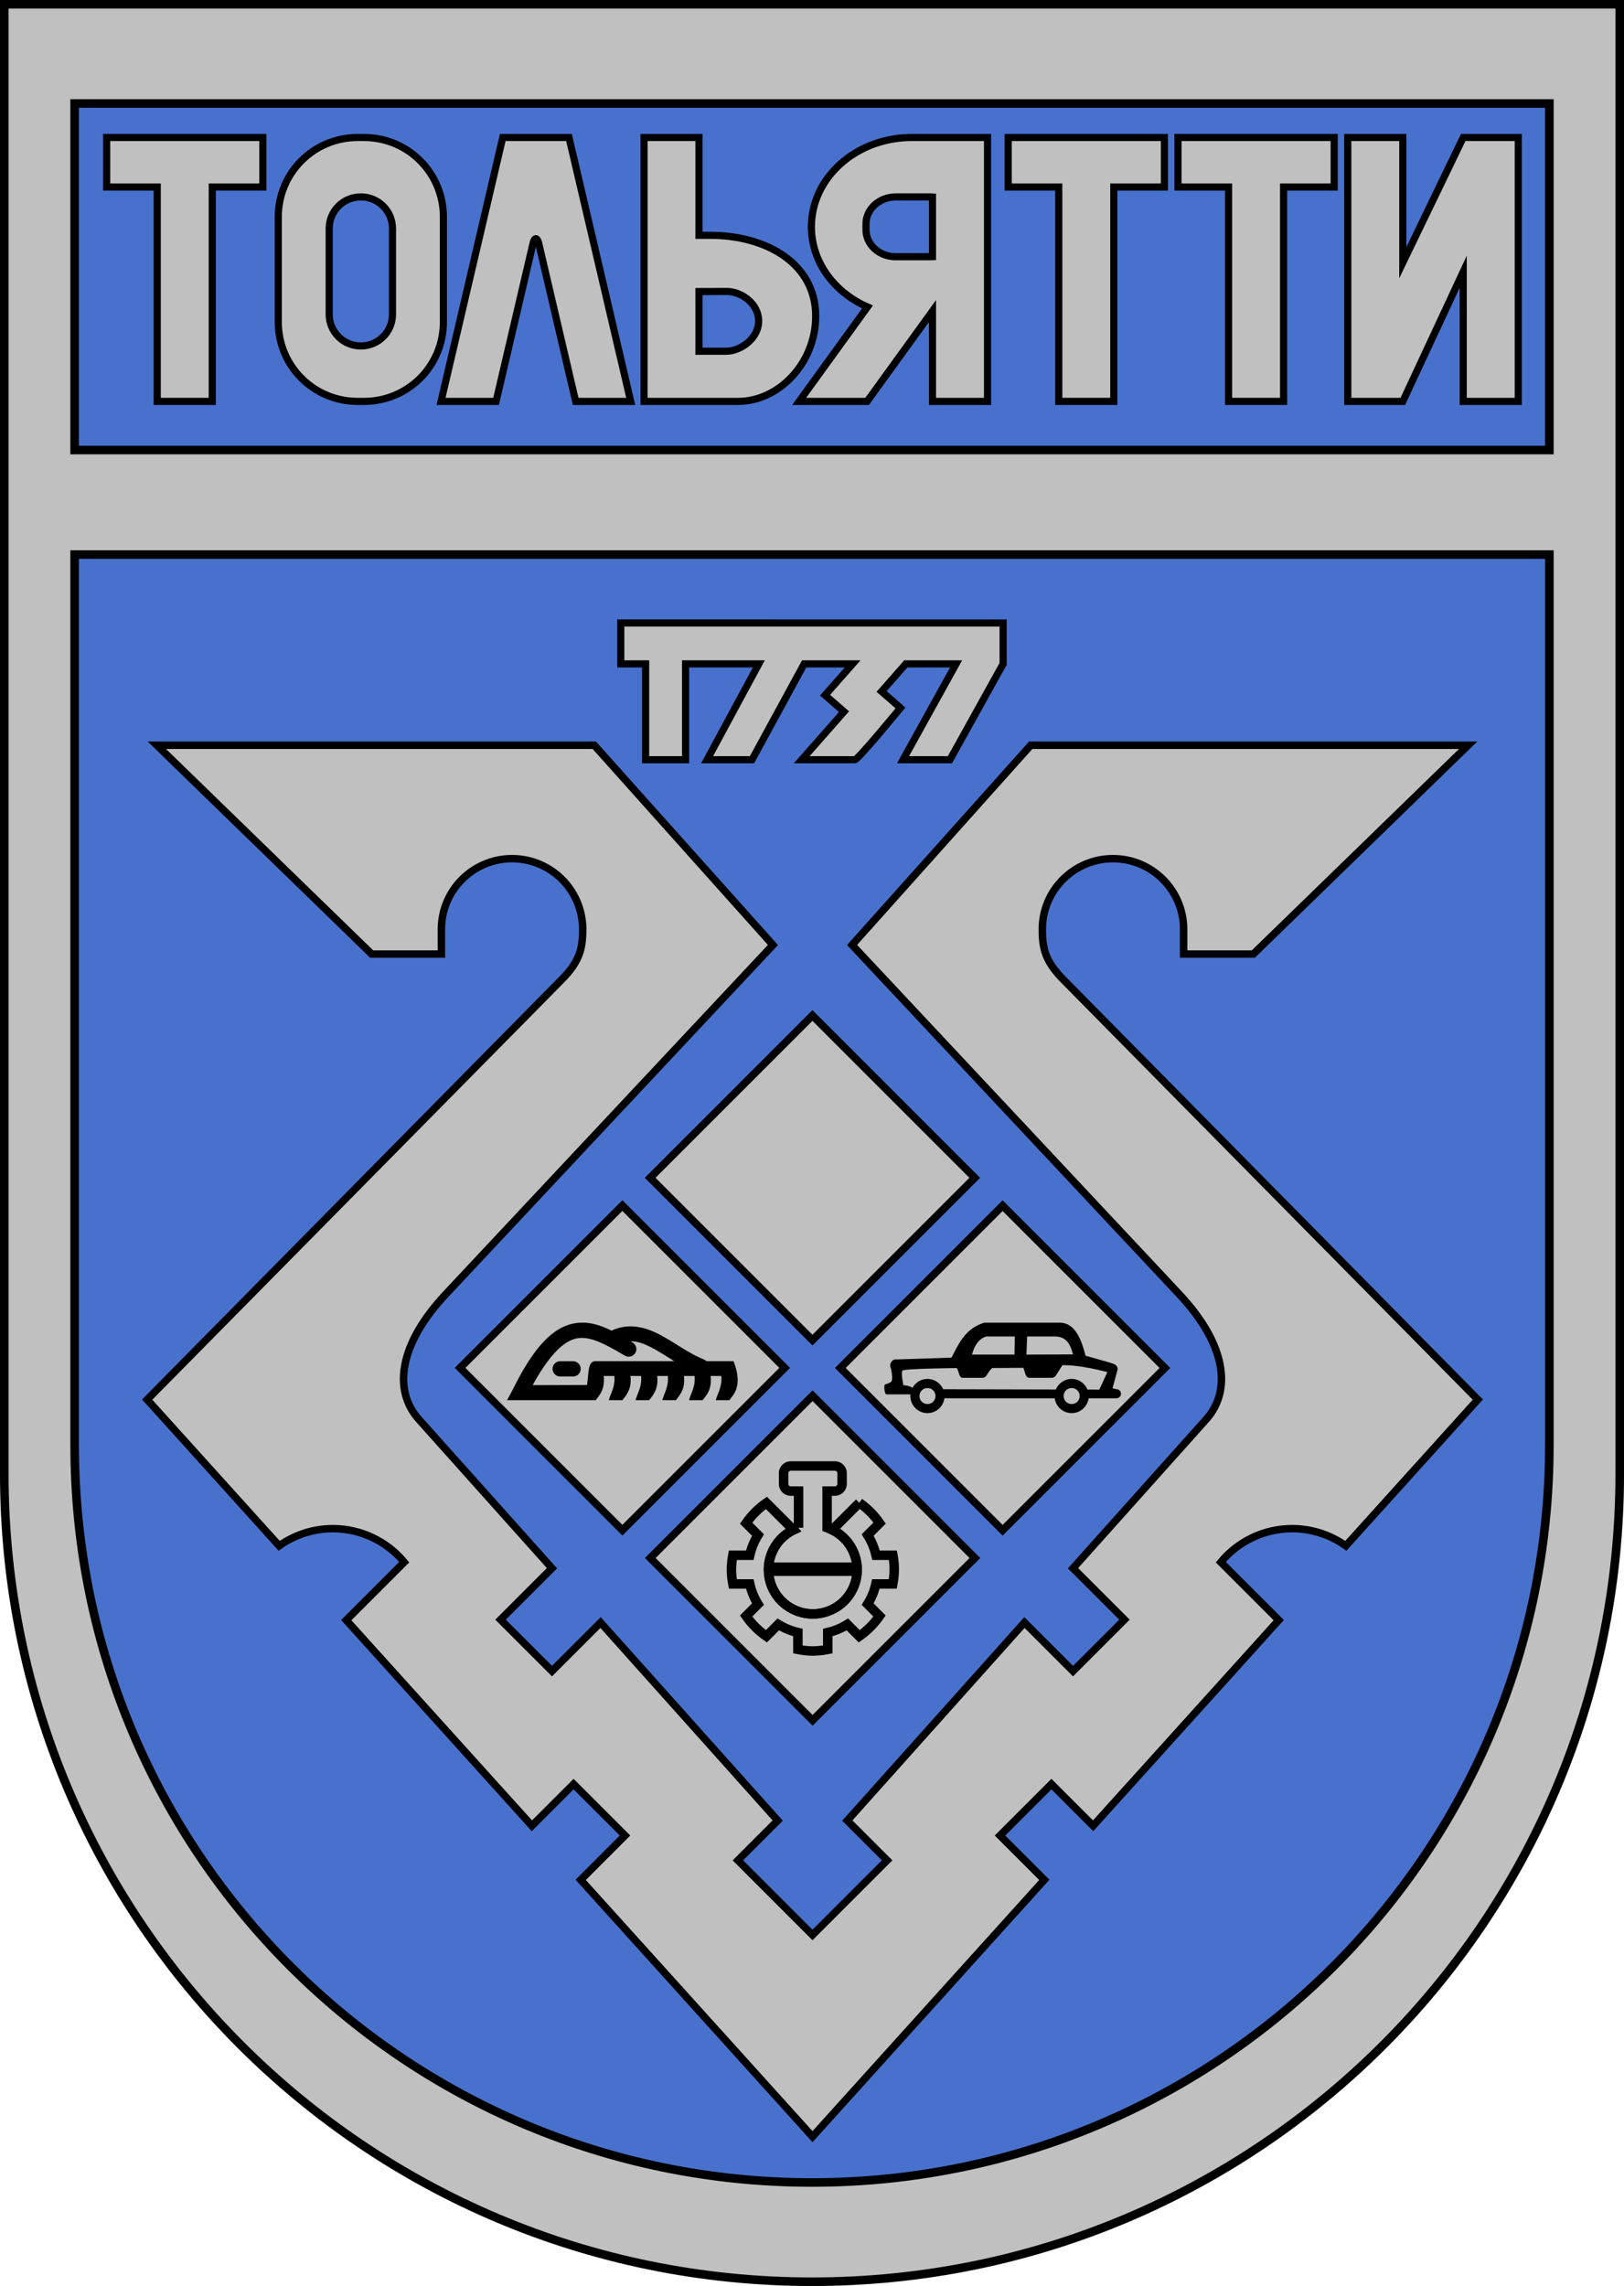
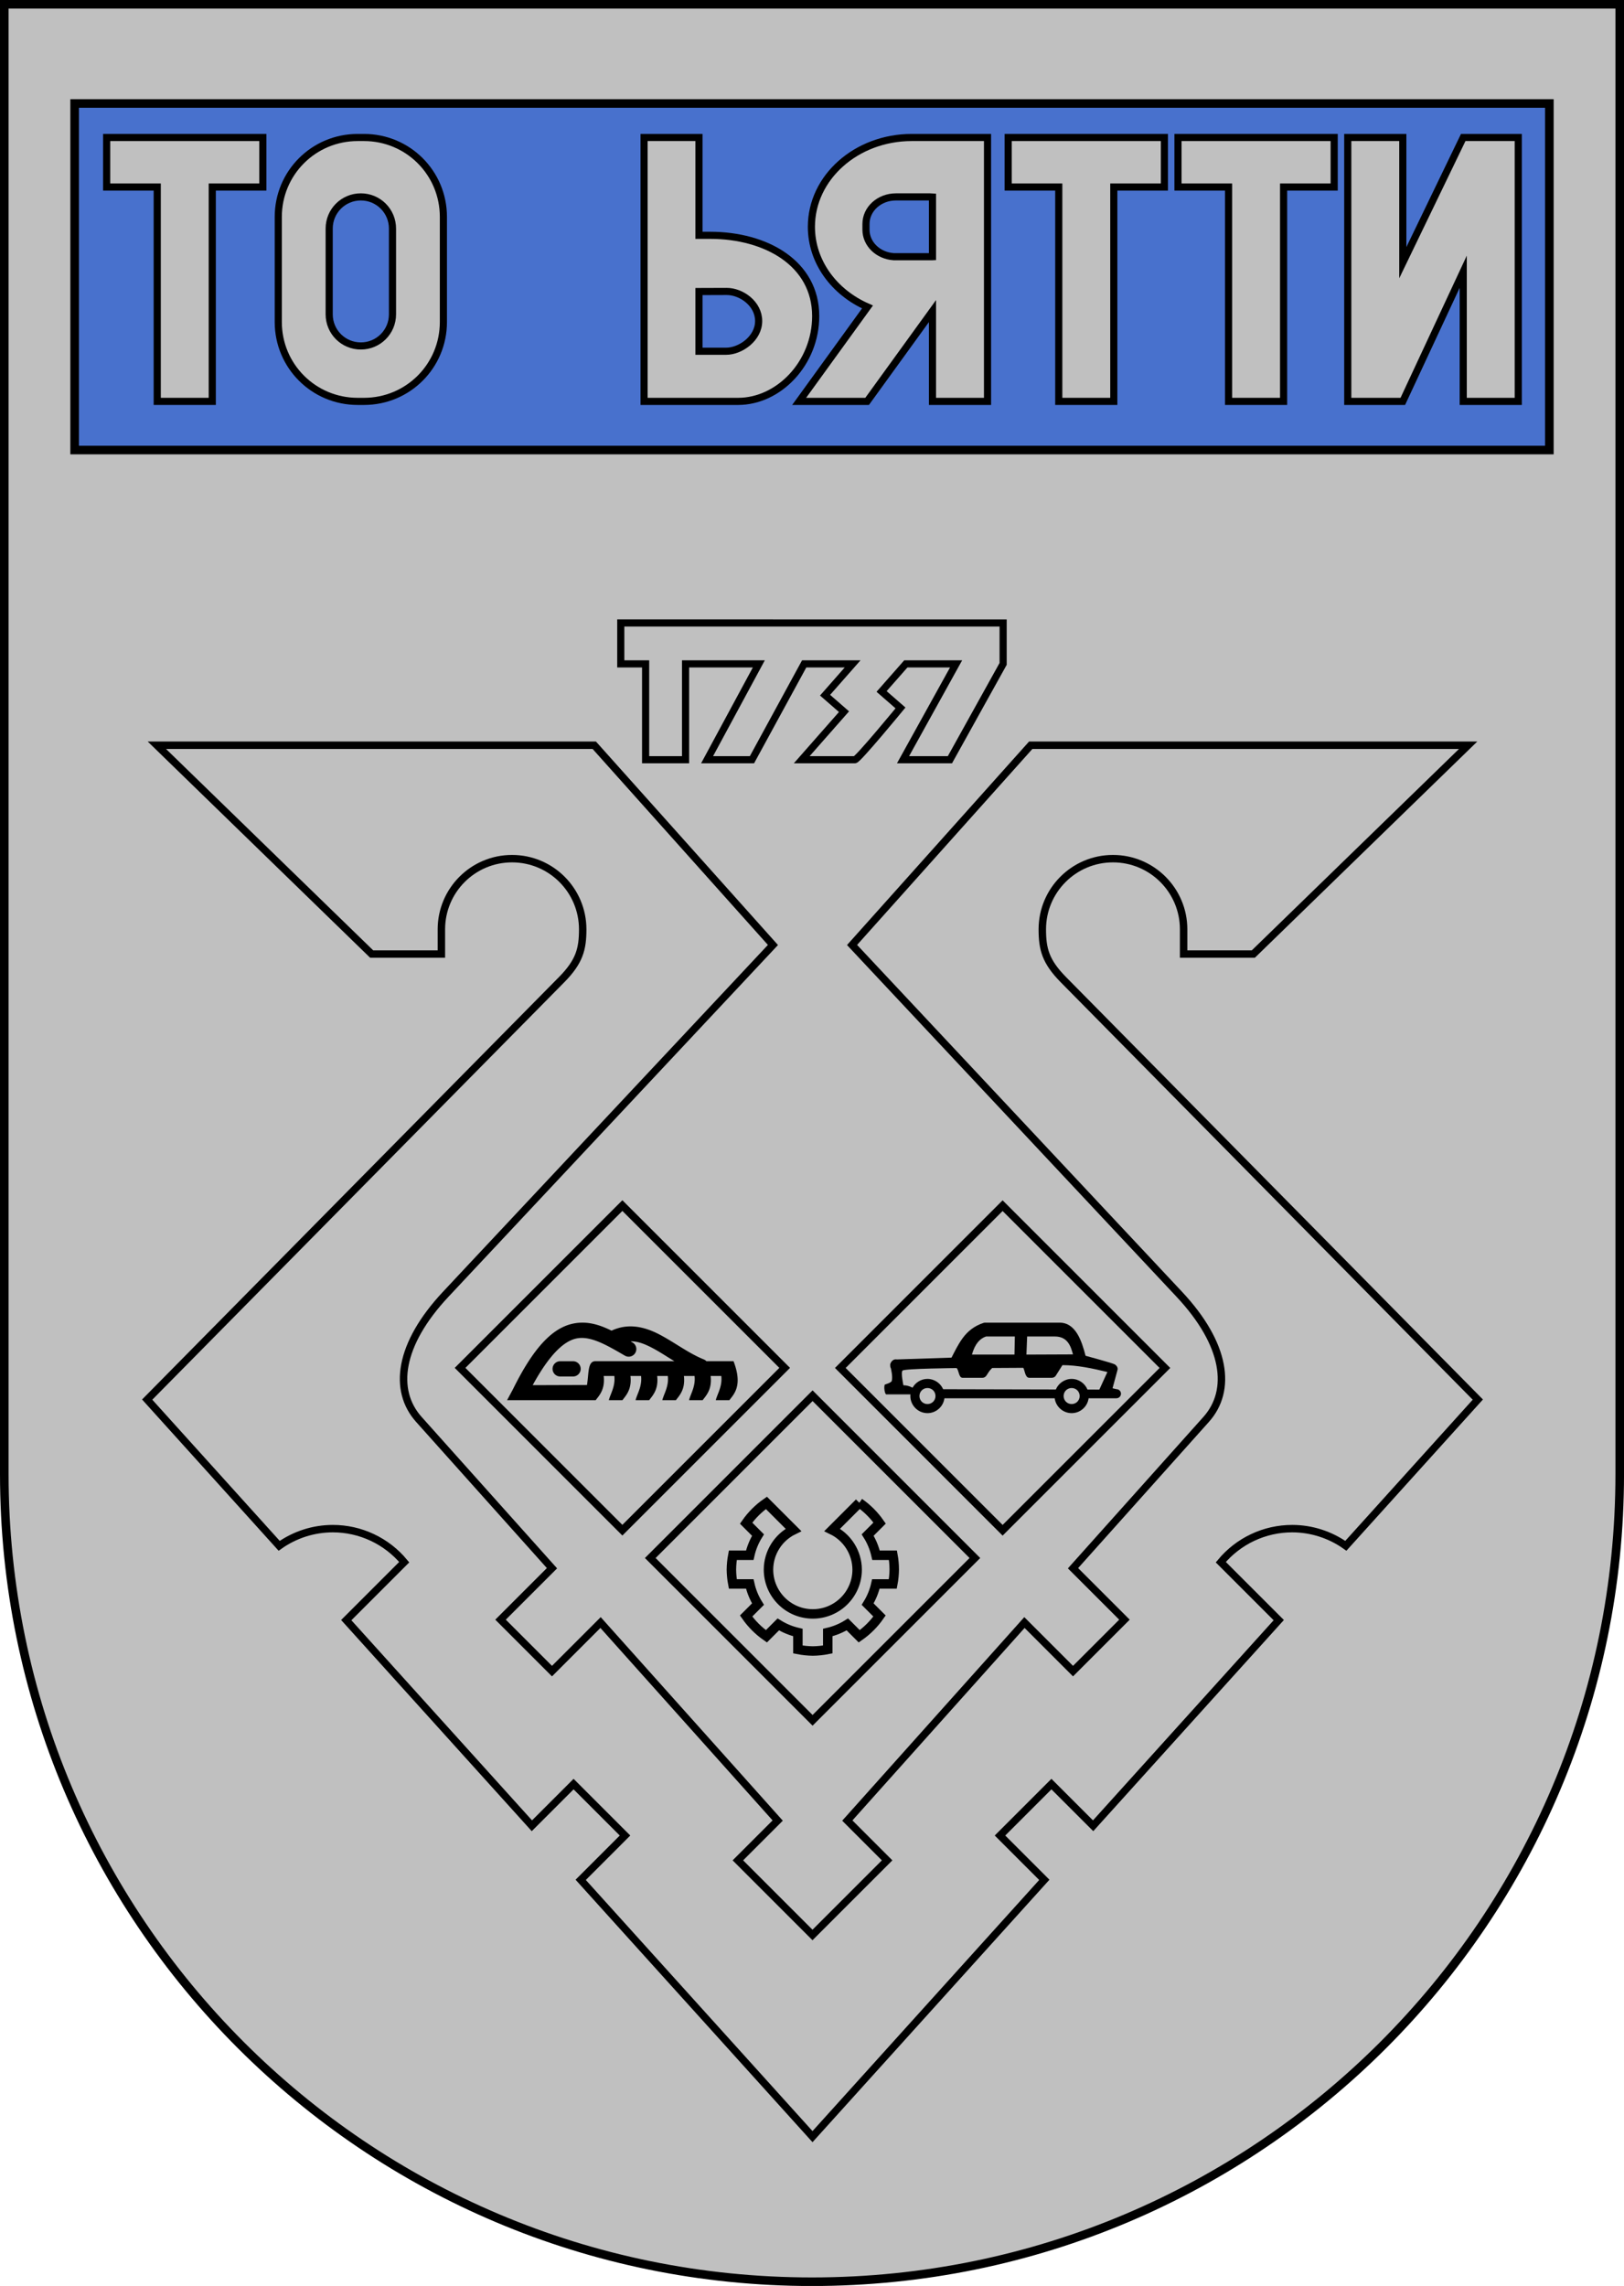
<svg xmlns="http://www.w3.org/2000/svg" width="567.84" height="799.27" version="1.1" viewBox="0 0 150.24 211.47">
  <g transform="translate(-65.93 -.279)">
    <g stroke="#000" stroke-miterlimit="14.8">
      <path d="m66.327 0.676v135.96c0 41.269 33.455 74.724 74.724 74.724 41.269 0 74.724-33.455 74.724-74.724v-135.96z" fill="#c0c0c0" stroke-width=".794" />
-       <path d="m72.835 51.58v82.385c0 37.674 30.541 68.215 68.215 68.215 37.674 0 68.215-30.541 68.215-68.215v-82.385z" fill="#4871cd" stroke-width=".794" />
      <path d="m123.36 57.909v3.785h2.298v8.865h3.695v-8.865h6.778l-4.786 8.865h4.152l4.83-8.865h4.481l-2.548 2.896 1.751 1.525-3.91 4.444h4.922c0.276 0 4.214-4.79 4.214-4.79l-1.75-1.525 2.243-2.549h4.65l-4.908 8.865h4.338l4.922-8.865v-3.785z" fill="#c0c0c0" stroke-linecap="square" stroke-width=".66" />
      <rect x="72.835" y="9.851" width="136.43" height="32.06" fill="#4871cd" stroke-linecap="square" stroke-width=".794" />
      <g transform="matrix(.264 0 0 .264 -108.18 .195)" fill="#c0c0c0" stroke-linecap="square" stroke-width="2.5">
        <g>
          <path d="m696.88 48.496v17.359h17.726v75.111h19.287v-75.111h17.726v-17.359h-37.013z" />
          <path d="m784.84 48.496c-15.41 0-27.818 12.406-27.818 27.816v36.838c0 15.41 12.408 27.816 27.818 27.816h2.228c15.41 0 27.816-12.406 27.816-27.816v-36.838c0-15.41-12.406-27.816-27.816-27.816zm1.113 20.817c6.143 0 11.09 4.947 11.09 11.09v30.055c0 6.143-4.947 11.088-11.09 11.088-6.143 0-11.088-4.945-11.088-11.088v-30.055c0-6.143 4.945-11.09 11.088-11.09z" />
          <path d="m978.99 48.496c-19.41 0-35.147 14.009-35.147 31.291 0 12.33 8.013 22.992 19.653 28.091l-23.945 33.088h23.817l22.904-31.647v31.647h19.287v-92.47zm-5.528 20.817h11.96c0.287 0 0.569 0.014 0.849 0.034v20.913c-0.019 0.001-0.037 0.003-0.054 0.004h-13.55c-5.439-0.365-9.698-4.444-9.698-9.459v-2c0-5.257 4.68-9.491 10.493-9.491z" />
        </g>
        <path d="m885.21 48.496v92.47h32.935c14.268 0 27.2-13.38 27.2-29.886 0-18.501-17.386-28.307-36.968-28.307h-3.935v-34.276zm28.937 53.948c5.109-0.018 11.209 4.234 11.209 10.371 0 6.136-6.394 10.58-11.39 10.58h-9.523v-20.917z" />
        <g>
          <path d="m1131.8 48.496v92.47h19.287l21.171-45.429v45.429h19.287v-92.47h-19.287l-21.171 43.864v-43.864z" />
-           <path d="m835.68 48.496-21.623 92.47h19.287l13.026-55.704s0.382-1.326 0.92-1.326c0.537-1.94e-4 0.919 1.323 0.919 1.323l13.026 55.708h19.287l-21.623-92.47h-19.287z" />
          <path d="m1012.8 48.496v17.359h17.726v75.111h19.287v-75.111h17.726v-17.359h-37.013z" />
          <path d="m1072.3 48.496v17.359h17.726v75.111h19.287v-75.111h17.726v-17.359h-37.013z" />
        </g>
      </g>
    </g>
    <g transform="matrix(.264 0 0 .264 -109.21 .195)">
      <g fill="#c0c0c0" stroke="#000" stroke-miterlimit="14.8">
        <g stroke-width="2.649">
          <rect transform="rotate(-45)" x="243.94" y="922.26" width="80.435" height="80.435" />
          <rect transform="rotate(-45)" x="338.14" y="1016.5" width="80.435" height="80.435" />
-           <rect transform="rotate(-45)" x="338.14" y="922.26" width="80.435" height="80.435" />
        </g>
        <path d="m718.38 261.46 75.269 73.166h24.432v-8.663c0-13.675 11.085-24.76 24.761-24.761 13.675 0 24.76 11.085 24.761 24.761 0 6.917-1.127 11.299-7.407 17.663l-145.21 147.13 46.251 51.233c5.493-3.905 12.063-6.013 18.803-6.015 9.671-5e-3 18.84 4.309 25.018 11.75l-20.311 20.311 65.05 72.059 14.611-14.607 18.022 18.022-15.529 15.534 81.231 89.987 81.231-89.987-15.53-15.534 18.023-18.022 14.611 14.607 65.05-72.059-20.312-20.311c6.178-7.441 15.346-11.753 25.018-11.75 6.74 2e-3 13.31 2.111 18.803 6.015l46.251-51.233-145.21-147.13c-6.281-6.364-7.408-10.746-7.408-17.663 0-13.675 11.086-24.76 24.761-24.761 13.675-2e-4 24.76 11.085 24.761 24.761v8.663h24.431l75.27-73.166h-153.28l-62.609 69.99 114.66 122.39c16.422 17.528 18.548 33.658 9.417 43.864l-46.649 52.145 18.026 18.027-18.026 18.027-17.02-17.024-62.073 69.387 13.95 13.95-26.148 26.148-26.148-26.148 13.95-13.95-62.073-69.387-17.02 17.024-18.027-18.027 18.027-18.027-46.649-52.145c-9.13-10.207-7.005-26.336 9.417-43.864l114.66-122.39-62.609-69.99z" stroke-width="2.606" />
        <rect transform="rotate(-45)" x="243.96" y="1016.5" width="80.435" height="80.435" stroke-width="2.649" />
      </g>
      <g transform="matrix(.89 0 0 .89 684.76 63.008)" fill="none" stroke="#000">
        <path d="m314.36 521.24-10.686 10.686c5.986 2.907 9.797 8.965 9.828 15.619-1e-4 9.639-7.814 17.453-17.453 17.453-9.64 9.8e-4 -17.455-7.813-17.455-17.453 0.031-6.654 3.843-12.71 9.828-15.617l-10.648-10.648c-3.116 2.17-5.821 4.876-7.99 7.992l4.678 4.678c-1.521 2.446-2.618 5.133-3.242 7.945h-6.668c-0.354 1.863-0.542 3.754-0.562 5.65 0.02 1.896 0.208 3.787 0.562 5.65h6.668c0.624 2.813 1.719 5.5 3.24 7.947l-4.676 4.676c2.169 3.116 4.875 5.822 7.99 7.992l4.678-4.678c2.38 1.48 4.988 2.559 7.719 3.191v6.668c1.937 0.385 3.905 0.59 5.879 0.613 1.974-0.022 3.941-0.227 5.877-0.611v-6.67c2.731-0.633 5.338-1.711 7.719-3.191l4.678 4.678c3.116-2.17 5.821-4.876 7.99-7.992l-4.676-4.676c1.521-2.447 2.616-5.134 3.24-7.947h6.668c0.354-1.863 0.542-3.754 0.562-5.65-3e-3 -1.895-0.174-3.786-0.512-5.65h-6.66c-0.64-2.818-1.754-5.506-3.295-7.951l4.711-4.711c-2.17-3.116-4.876-5.822-7.992-7.992z" stroke-miterlimit="14.8" stroke-width="3.726" />
-         <path transform="rotate(90)" d="m506.76-287.38c0 1.573 1.267 2.84 2.84 2.84h4.191c1.573 0 2.84-1.267 2.84-2.84v-3.055h14.432a17.453 17.453 0 0 0 16.484 11.836 17.453 17.453 0 0 0 17.453-17.455 17.453 17.453 0 0 0-17.453-17.453 17.453 17.453 0 0 0-16.52 11.836h-14.396v-3.055c0-1.573-1.267-2.84-2.84-2.84h-4.191c-1.573 0-2.84 1.267-2.84 2.84z" stroke-miterlimit="14.8" stroke-width="3.726" />
-         <path d="m278.59 547.4h34.908" stroke-width="5.301" />
      </g>
      <path d="m1008.6 463.79c-0.163-9e-5 -0.327 0.025-0.481 0.074-3.342 1.06-5.683 3.028-7.429 5.436-1.557 2.149-2.696 4.51-3.846 6.746l-19.161 0.638c-1.248-0.235-2.017 0.705-2.322 1.671 0.03 0.369-0.052 1.069 0.206 1.334 0 0 0.773 3.061 0.33 4.539-0.19 0.636-2.404 1.253-2.404 1.253-0.471 0.717-0.026 3.432 0.491 3.451h8.467c-0.02 0.19-0.029 0.381-0.029 0.575 0 3.293 2.703 5.996 5.996 5.996 3.029 0 5.558-2.287 5.944-5.216h38.635c0.387 2.929 2.915 5.216 5.944 5.216 3.029 0 5.558-2.287 5.943-5.216v0h9.746c0.88 3.1e-4 1.594-0.713 1.594-1.593-8e-4 -0.879-0.713-1.592-1.594-1.591l-1.358-0.323 1.731-6.381c0.262-0.875-0.389-1.781-1.241-2.11-1.795-0.692-9.944-2.891-9.944-2.891-1.346-5.218-3.458-11.606-9.107-11.606zm0.351 4.849h10.082l-0.129 6.348c-6.169 0.03-8.739-0.037-14.907 0 1.034-3.672 2.711-5.608 4.954-6.348zm14.395 0h9.682c4.543 0 5.62 3.452 6.378 6.281l-16.312 0.067zm12.374 10.039c5.226 0 10.512 1.146 15.748 2.412l-2.828 6.165-4.152-0.013c-0.901-2.182-3.057-3.732-5.55-3.732-2.482 0-4.628 1.536-5.534 3.701l-39.493-0.093c-0.929-2.116-3.049-3.608-5.495-3.608-2.232 0-4.192 1.243-5.223 3.069-1.244-0.631-2.211-0.833-3.207-0.833 0 0-1.01-4.685-0.275-5.168 0.656-0.701 18.926-0.868 18.926-0.868 0.819 0.819 0.74 3.401 2.061 3.401h7.032c0.553 8e-3 1.071-0.339 1.367-0.807 1.501-2.377 1.353-1.859 1.988-2.621l10.914-0.063c0.519 0.897 0.642 3.49 2.073 3.49h7.96c0.577-2.1e-4 1.112-0.307 1.399-0.807zm-47.303 8.018c1.571 0 2.811 1.24 2.811 2.811 0 1.571-1.24 2.811-2.811 2.811-1.571 0-2.811-1.24-2.811-2.811 0-1.571 1.24-2.811 2.811-2.811zm50.523 0c1.571 0 2.812 1.24 2.812 2.811 0 1.571-1.241 2.811-2.812 2.811-1.572 0-2.811-1.24-2.811-2.811 0-1.571 1.239-2.811 2.811-2.811z" color="#000000" stroke-linecap="round" stroke-linejoin="round" stroke-miterlimit="14.8" stroke-width=".885" style="-inkscape-stroke:none" />
      <path d="m867.47 463.79c-0.894 2e-3 -1.801 0.078-2.723 0.24-7.373 1.292-14.124 7.967-21.626 23.175l-2.019 3.748h31.061c1.156-1.576 3.338-3.678 2.796-8.471h3.729c0.431 3.637-1.438 6.391-1.922 8.471h4.766c1.156-1.576 3.339-3.678 2.797-8.471h3.727c0.432 3.637-1.436 6.391-1.92 8.471h4.766c1.156-1.576 3.338-3.678 2.796-8.471h3.729c0.431 3.637-1.438 6.391-1.922 8.471h4.766c1.156-1.576 3.339-3.678 2.797-8.471h3.727c0.432 3.637-1.436 6.391-1.92 8.471h4.766c1.156-1.576 3.339-3.678 2.797-8.471h3.727c0.431 3.637-1.438 6.391-1.922 8.471h4.766c1.508-2.055 4.782-4.989 1.446-13.65h-9.499c-0.254-0.264-0.564-0.484-0.926-0.629-5.221-2.094-10.1-5.852-15.301-8.61-2.6-1.379-5.424-2.481-8.378-2.838-2.789-0.337-5.695-9e-3 -8.643 1.376-3.297-1.636-6.665-2.82-10.239-2.813zm0.017 5.361c4.305 0.077 9.114 2.834 14.893 6.203 1.274 0.742 2.908 0.311 3.651-0.963 0.742-1.274 0.311-2.908-0.963-3.651-0.231-0.135-0.462-0.271-0.693-0.406 2.532-0.043 4.991 0.928 7.857 2.448 2.348 1.245 4.825 2.885 7.504 4.521h-27.671c-2.737 0-2.276 3.974-2.957 8.337l-19.038 0.063c6.19-11.305 11.334-15.667 15.602-16.415 0.596-0.104 1.201-0.148 1.816-0.137zm-7.777 8.166a2.669 2.669 0 0 0-2.669 2.669 2.669 2.669 0 0 0 2.669 2.669h4.519a2.669 2.669 0 0 0 2.669-2.669 2.669 2.669 0 0 0-2.669-2.669z" />
    </g>
  </g>
</svg>